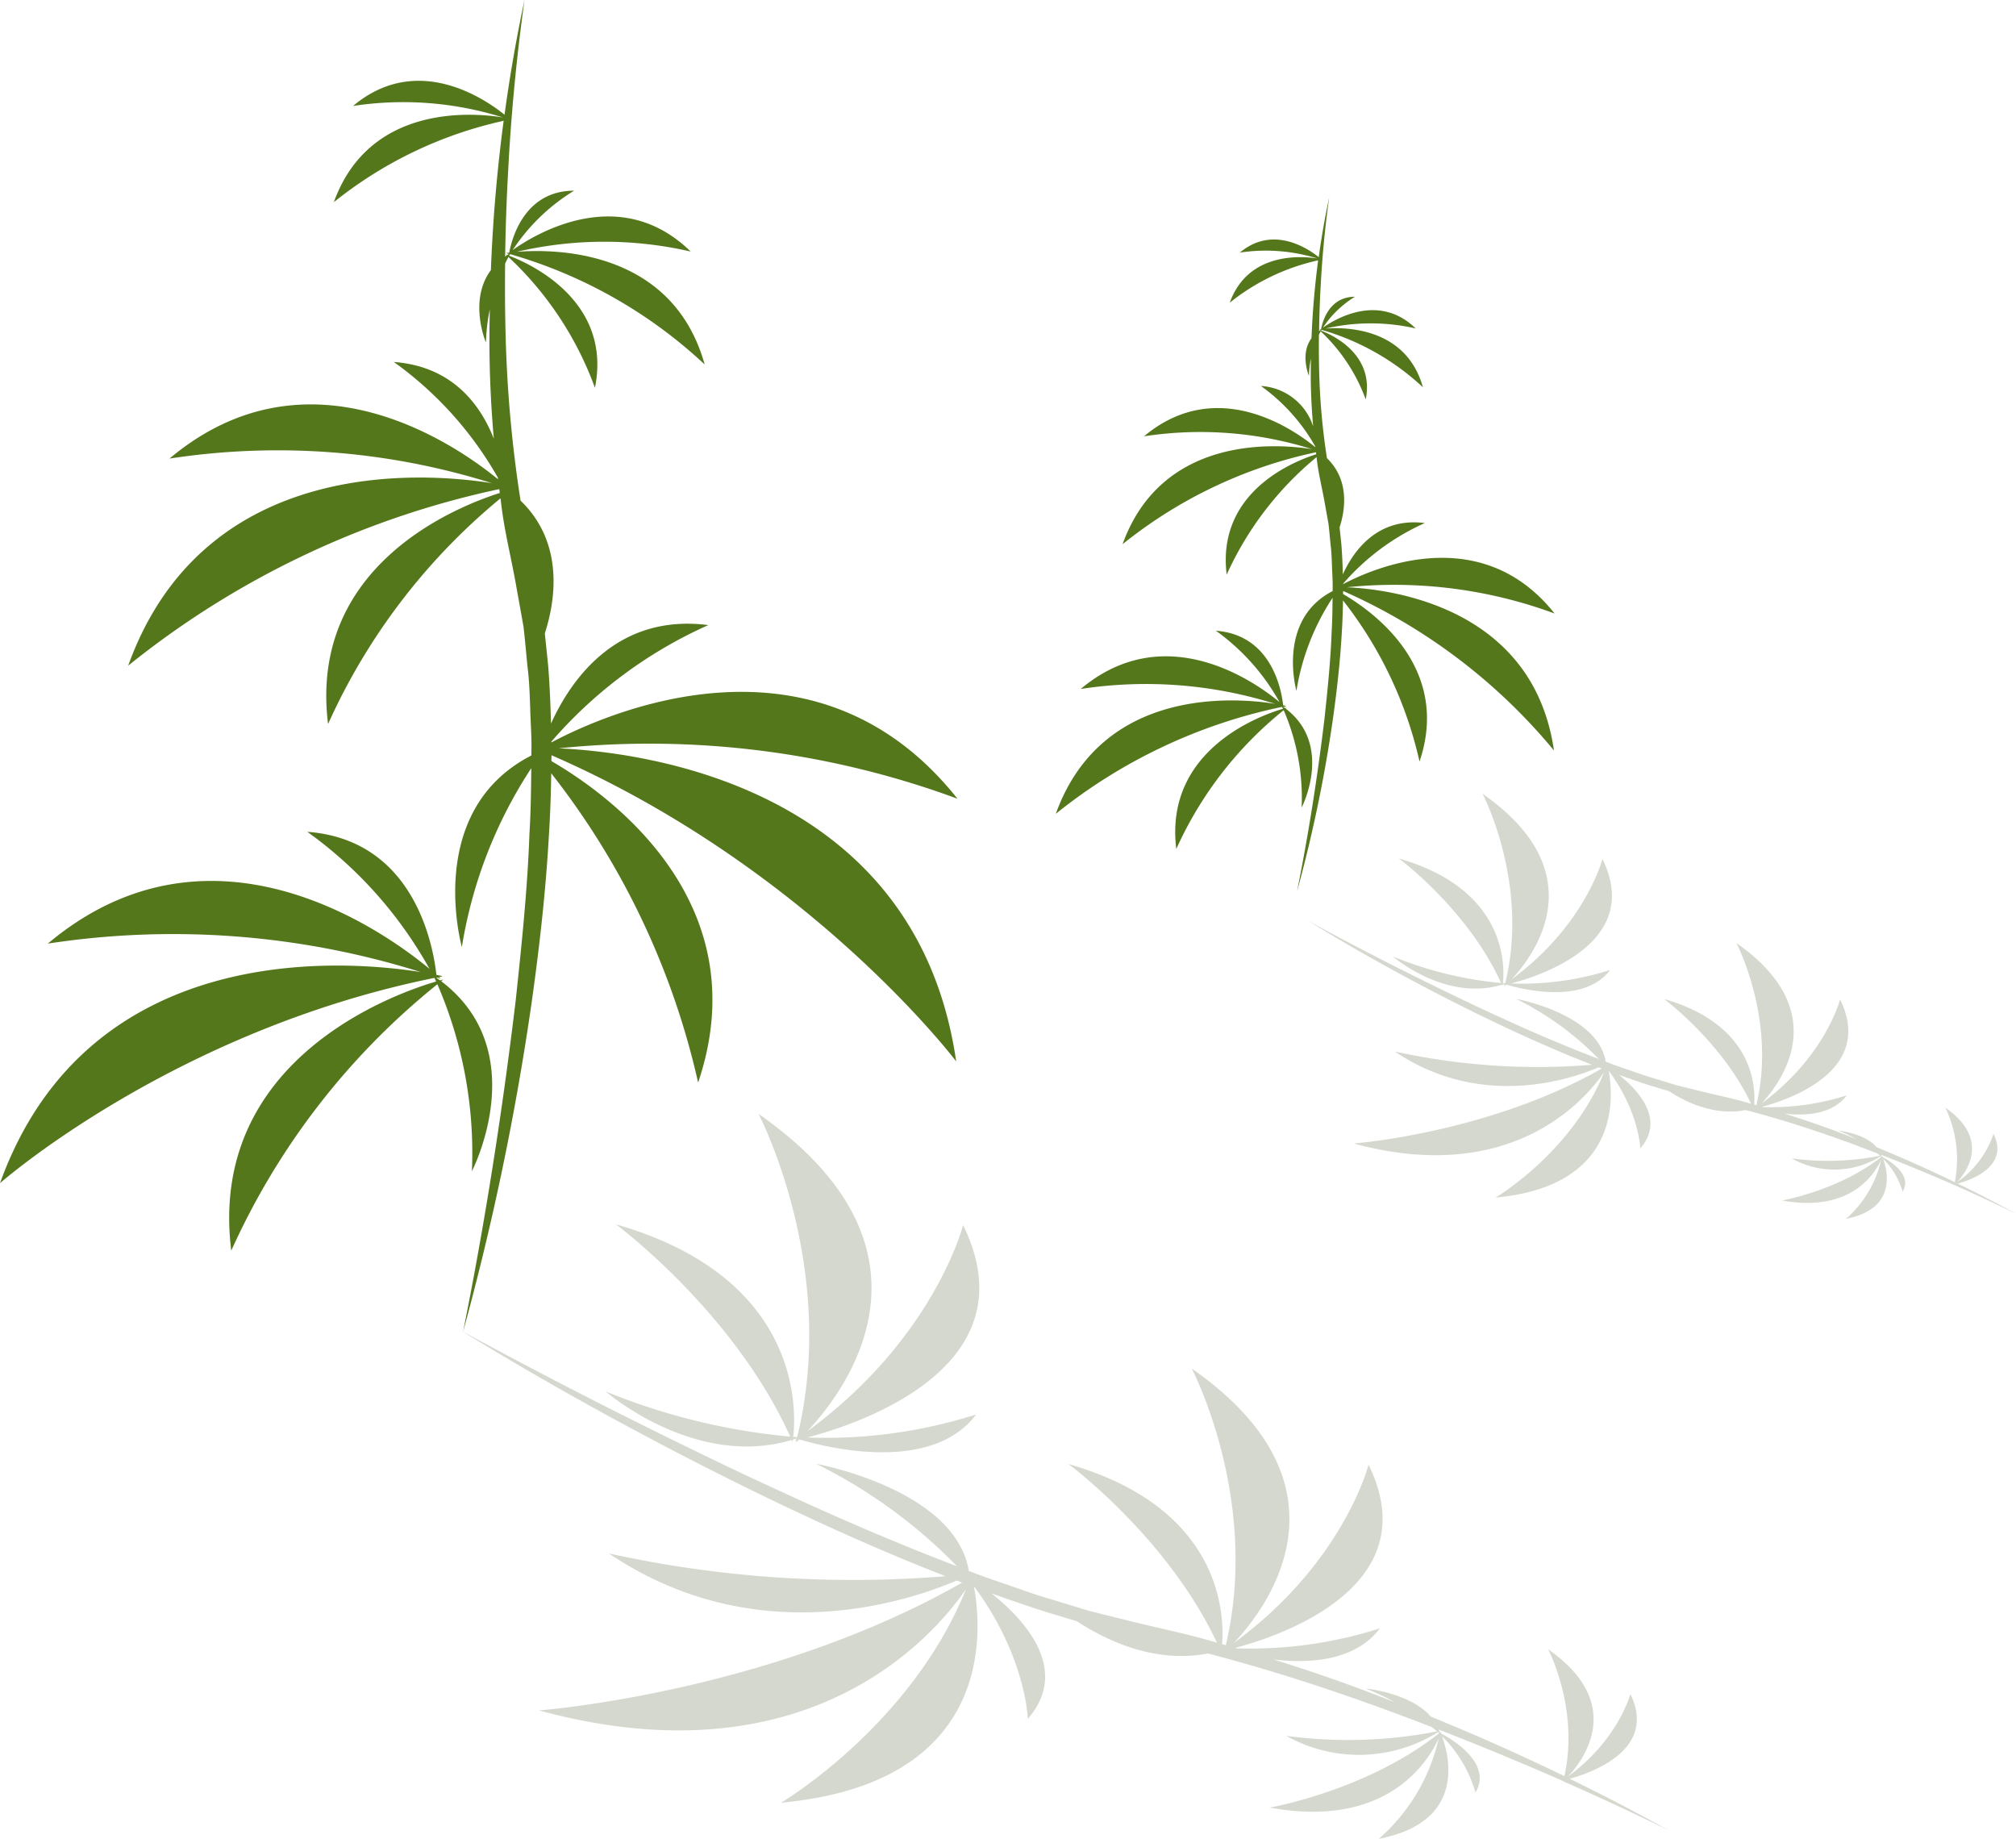
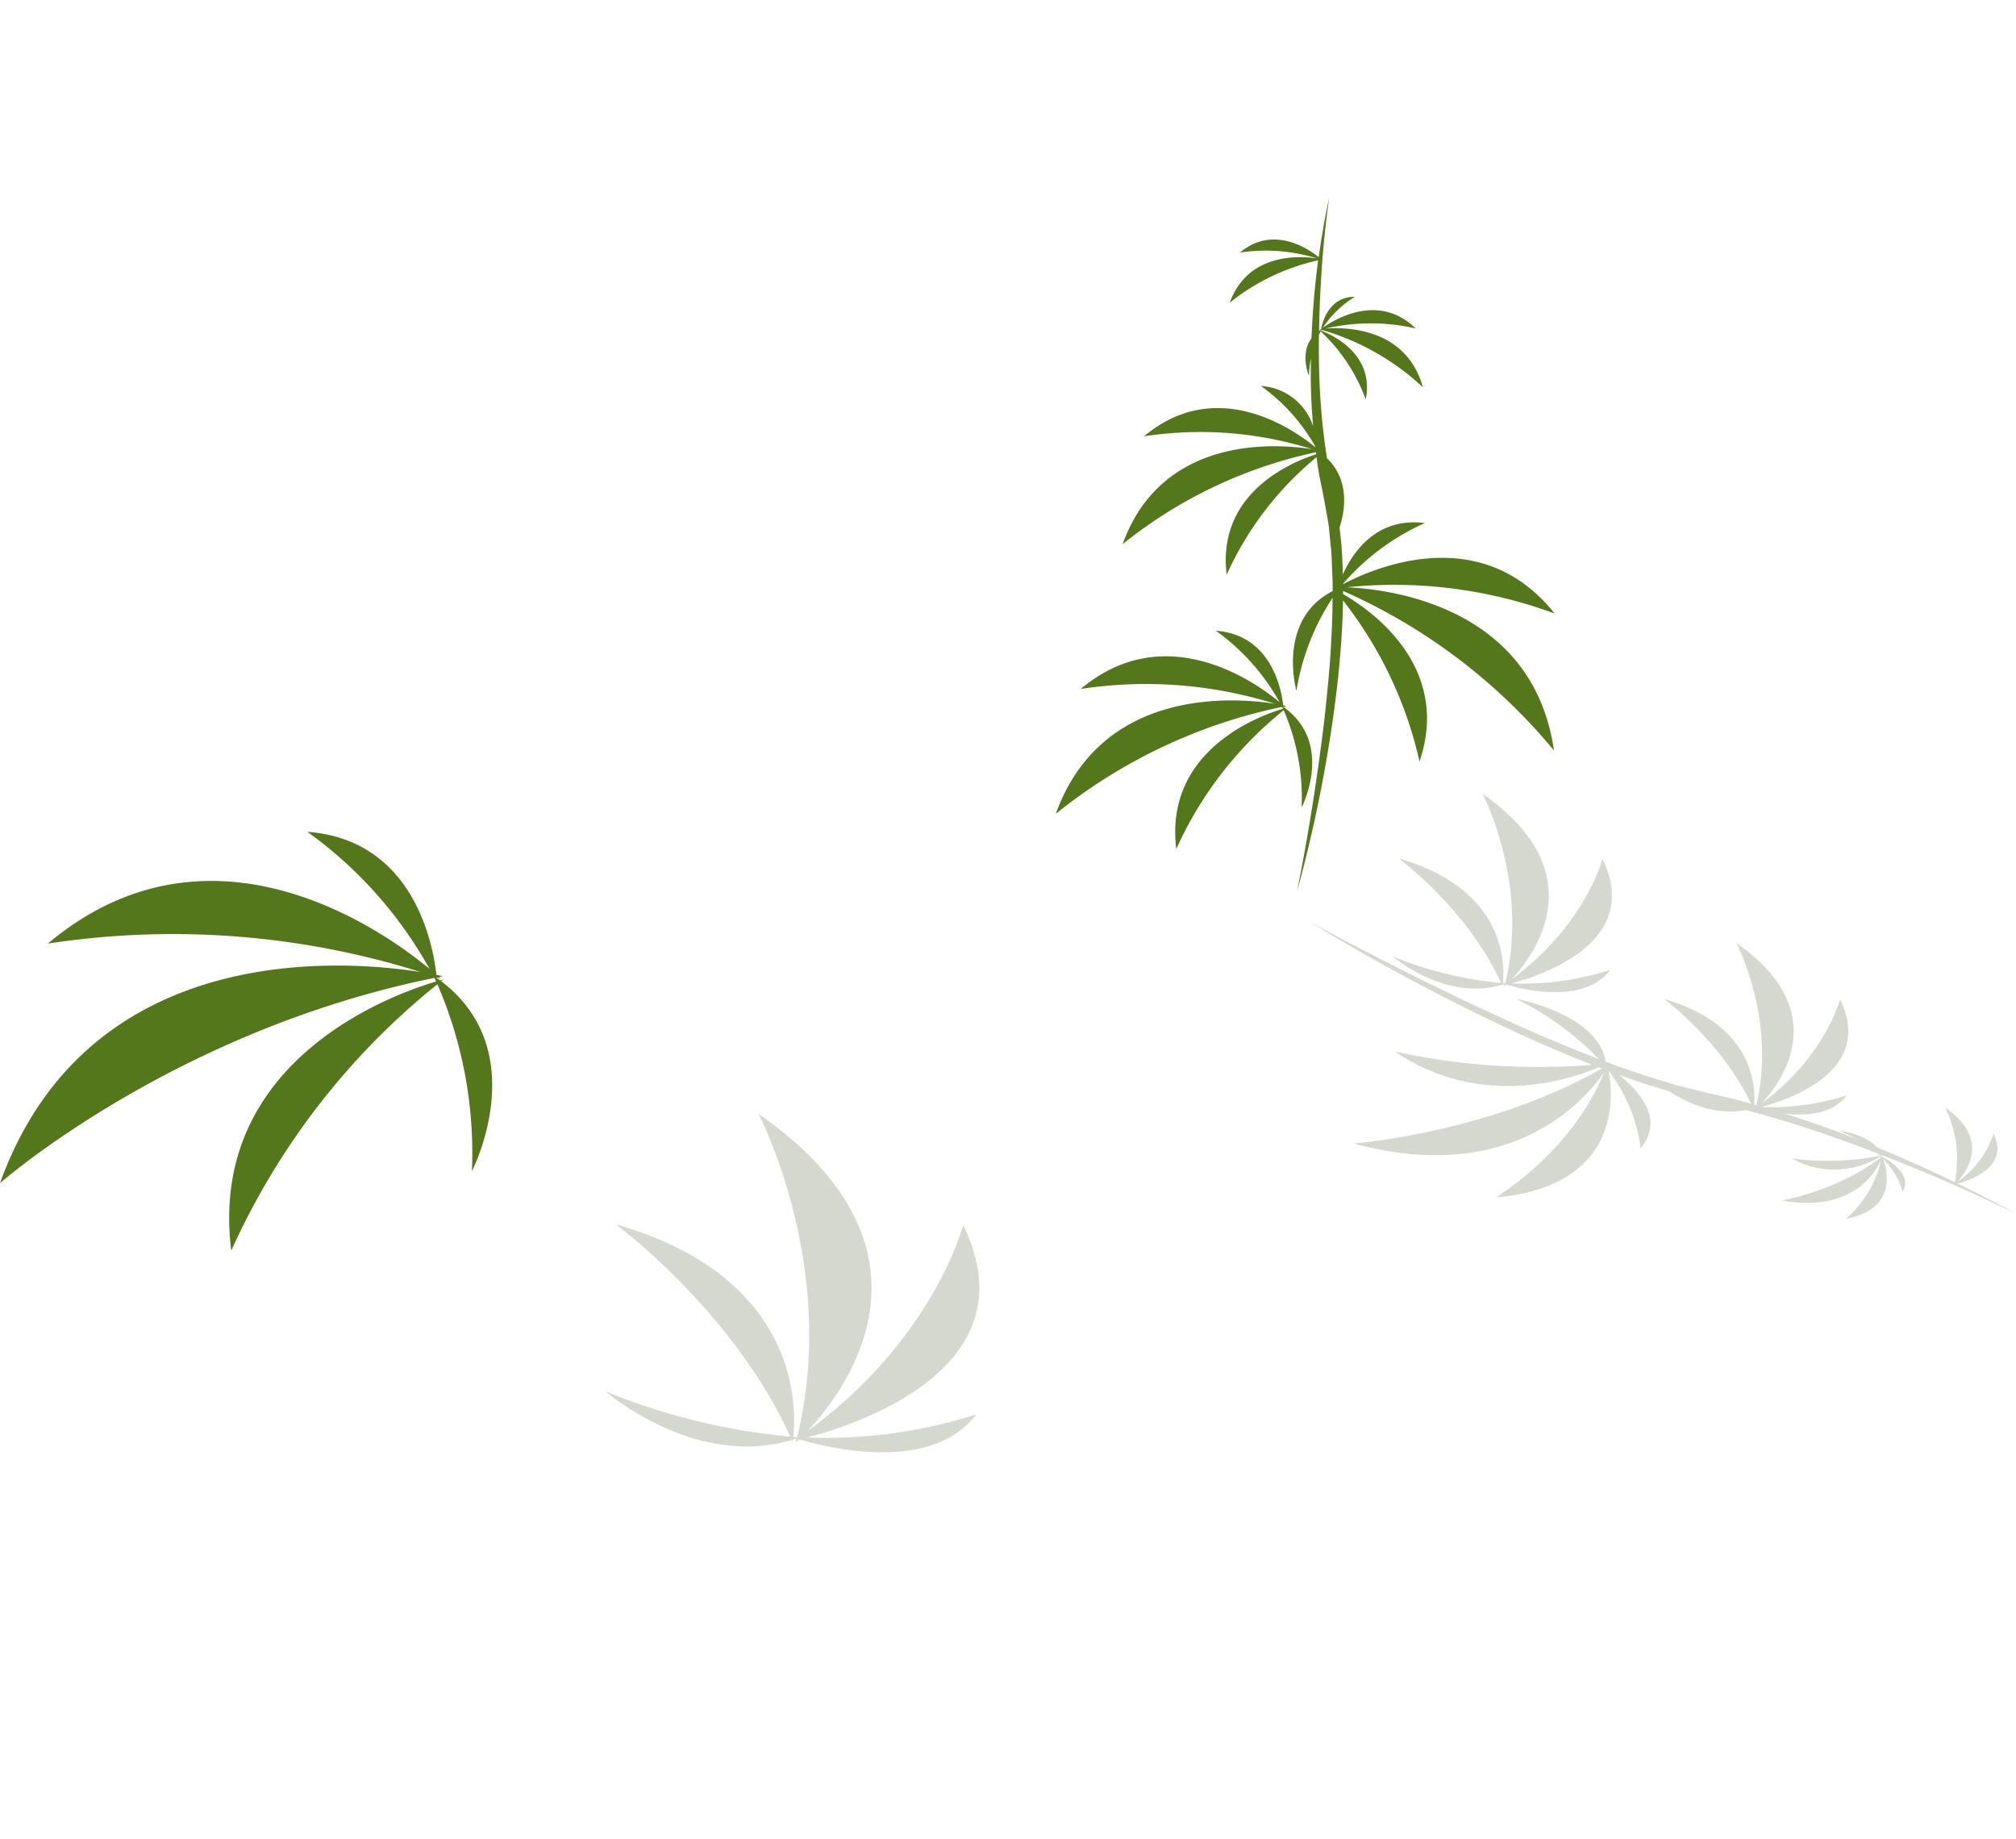
<svg xmlns="http://www.w3.org/2000/svg" id="Warstwa_1" data-name="Warstwa 1" viewBox="0 0 270.706 246.875">
  <defs>
    <style>
      .cls-1 {
        opacity: 0.2;
      }

      .cls-2 {
        fill: #2b3d08;
      }

      .cls-3 {
        fill: #54771c;
      }
    </style>
  </defs>
  <title>elements_svg</title>
  <g>
    <g class="cls-1">
      <path class="cls-2" d="M106.317,193.312c.035.078.072.156.107.235,0,0,.019-.1.045-.285.151-.047.3-.1.455-.148l.071.022-.005.019c-.116.081-.227.163-.345.243,0,0,.109-.022.3-.065-.029.112-.051.223-.08.334,0,0,.166-.144.453-.419l.026-.006c3.975,1.174,17.8,4.541,23.737-3.354a66.437,66.437,0,0,1-22.687,3.093c6.757-1.764,30.3-9.414,20.93-28.512,0,0-3.843,15.192-20.924,27.685,5.084-5.4,19.613-24.35-6.549-42.621,0,0,10.81,20.573,5.189,43.4l-.273-.013c-.079,0-.162-.011-.256-.019.411-3.585,1.134-21.4-23.812-28.536,0,0,15.8,11.658,23.414,28.5a86.292,86.292,0,0,1-24.782-6.063S93.272,197.221,106.317,193.312Z" />
-       <path class="cls-2" d="M209.909,239.137q7.175,3.156,14.15,6.581-6.486-3.609-13.286-6.921c3-.822,11.8-3.931,8.148-11.377,0,0-1.549,6.06-8.356,11.067,2.077-2.225,7.758-9.779-2.672-17.063,0,0,4.2,8.018,2.165,17.018q-8.75-4.248-17.932-7.989c-2.739-3.195-8.734-3.77-8.734-3.77a34.511,34.511,0,0,1,3.93,1.852c-1.018-.4-2.032-.8-3.056-1.187-4.334-1.657-8.762-3.164-13.243-4.562,4.861.567,10.969.2,14.265-4.18a57.206,57.206,0,0,1-19.24,2.682l-.194-.056c6.045-1.6,25.943-8.24,17.916-24.6,0,0-3.322,13.13-18.084,23.928,4.393-4.663,16.95-21.045-5.661-36.837,0,0,9.227,17.562,4.573,37.144-.167-.047-.332-.1-.5-.143.32-3.964-.022-18.288-20.628-24.181,0,0,13.25,9.775,19.94,23.983-.192-.054-.382-.112-.574-.165-3.614-1.063-7.4-1.808-11.015-2.717l-5.366-1.331c-1.772-.514-3.531-1.075-5.3-1.607-1.779-.5-3.514-1.125-5.254-1.734s-3.5-1.178-5.208-1.85l-.6-.233c-1.834-11-20.5-14.374-20.5-14.374a69,69,0,0,1,18.923,13.764c-2.7-1.04-5.4-2.084-8.052-3.212-6.8-2.758-13.4-5.809-20-8.864-13.109-6.219-26-12.735-38.582-19.585,11.991,7.371,24.568,14.279,37.583,20.729,6.522,3.21,13.15,6.315,19.968,9.189,2.478,1.063,4.994,2.076,7.529,3.064a152.454,152.454,0,0,1-45.188-3.049c19.747,13.337,40.279,6.382,46.69,3.632.243.093.483.19.726.282-26.042,14.845-56.817,17.157-56.817,17.157,36.084,9.805,53-9.972,57.343-16.283-7.451,18.429-24.847,28.674-24.847,28.674,28.652-2.649,27.008-23.055,25.918-28.955l.095.035c6.93,9.416,7.128,17.663,7.128,17.663,5.773-6.632-.48-13.346-4.873-16.849,2.409.861,4.832,1.7,7.287,2.484,1.4.418,2.787.843,4.183,1.256,3.408,2.257,10.183,5.78,17.589,4.328.036.011.072.019.107.029,7.191,1.879,14.281,4.126,21.249,6.608q4.4,1.573,8.75,3.258c.272.225.492.416.659.566a61.959,61.959,0,0,1-20.251.6,19.976,19.976,0,0,0,20.372-.495l.044.04.109.111c-9.749,7.726-22.746,9.972-22.746,9.972,15.83,2.907,21.342-6.292,22.7-9.3a25.266,25.266,0,0,1-8.053,13.5c11.895-2.282,9.412-11.308,8.488-13.782a17.341,17.341,0,0,1,4.5,7.559c2.312-3.86-3.015-7.076-4.648-7.945l0-.01c.057-.153.087-.245.087-.245-.047.038-.1.074-.143.112-.029-.066-.049-.107-.049-.107-.008.058-.023.112-.032.17l0,0-.041-.021c-.014-.054-.036-.105-.052-.158.092-.062.144-.1.144-.1l-.165.034c-.019-.063-.039-.126-.061-.188q5.541,2.151,10.988,4.456,2.907,1.214,5.776,2.482v0Z" />
    </g>
    <g class="cls-1">
      <path class="cls-2" d="M259.023,157.634c3.975,1.659,7.863,3.442,11.683,5.313-2.54-1.413-5.164-2.749-7.822-4.048,1.724-.468,6.966-2.287,4.81-6.679a12.964,12.964,0,0,1-4.9,6.488c1.218-1.305,4.548-5.733-1.566-10a16.078,16.078,0,0,1,1.263,10q-5.124-2.488-10.49-4.689c-1.6-1.892-5.137-2.232-5.137-2.232a20.209,20.209,0,0,1,2.421,1.15c-.639-.25-1.266-.517-1.909-.76-2.546-.974-5.147-1.859-7.779-2.68,2.853.336,6.442.13,8.378-2.445a33.536,33.536,0,0,1-11.279,1.572l-.114-.033c3.544-.939,15.209-4.831,10.5-14.419,0,0-1.956,7.649-10.547,13.969,2.622-2.808,9.792-12.343-3.373-21.537,0,0,5.409,10.3,2.681,21.775-.1-.027-.2-.056-.293-.084.188-2.323-.013-10.721-12.093-14.176,0,0,7.75,5.733,11.674,14.056-.107-.03-.213-.063-.32-.092-2.119-.624-4.34-1.06-6.459-1.593l-3.145-.781c-1.039-.3-2.07-.63-3.106-.941-1.043-.3-2.06-.66-3.08-1.017s-2.051-.691-3.053-1.085l-.354-.136c-1.075-6.448-12.02-8.427-12.02-8.427a40.463,40.463,0,0,1,11.094,8.069c-1.584-.61-3.166-1.221-4.721-1.883-3.986-1.617-7.858-3.406-11.727-5.2-7.686-3.646-15.245-7.467-22.619-11.482,7.03,4.321,14.4,8.371,22.033,12.152,3.824,1.882,7.71,3.7,11.706,5.387,1.453.623,2.928,1.217,4.414,1.8a89.354,89.354,0,0,1-26.491-1.787c11.577,7.819,23.614,3.741,27.372,2.13.143.054.283.111.426.165-15.268,8.7-33.309,10.058-33.309,10.058,21.159,5.75,31.072-5.85,33.617-9.547-4.368,10.8-14.567,16.811-14.567,16.811,16.808-1.554,15.833-13.524,15.194-16.975l.057.021c4.062,5.52,4.178,10.355,4.178,10.355,3.385-3.888-.281-7.824-2.856-9.878,1.412.5,2.832,1,4.272,1.456.818.245,1.635.493,2.455.735,1.991,1.321,5.949,3.376,10.289,2.534l.082.022c4.216,1.1,8.373,2.419,12.458,3.874,1.725.616,3.434,1.265,5.138,1.921q.232.194.373.319a36.371,36.371,0,0,1-11.867.357,11.692,11.692,0,0,0,11.941-.291l.012.011c.027.026.047.052.073.078-5.715,4.527-13.329,5.846-13.329,5.846,9.281,1.7,12.512-3.689,13.307-5.453a14.811,14.811,0,0,1-4.721,7.916c6.928-1.329,5.536-6.56,4.986-8.051a10.335,10.335,0,0,1,2.626,4.4c1.358-2.268-1.774-4.152-2.724-4.657l0-.006c.033-.09.051-.144.051-.144l-.085.064-.028-.061c-.005.033-.013.063-.018.1l-.006,0-.021-.011c-.008-.032-.021-.062-.03-.093l.084-.058-.1.02c-.011-.036-.022-.071-.034-.106Q255.829,156.287,259.023,157.634Z" />
      <path class="cls-2" d="M201.668,132.205c.023.053.051.1.074.157,0,0,.012-.069.029-.187.083-.025.165-.044.248-.072l.058.018,0,0c-.07.049-.132.1-.2.148l.177-.038c-.017.066-.03.131-.047.2,0,0,.1-.09.265-.246l.015,0c2.33.688,10.435,2.663,13.917-1.966a39.019,39.019,0,0,1-13.294,1.81c3.959-1.033,17.76-5.514,12.264-16.712,0,0-2.263,8.85-12.2,16.162,3.033-3.249,11.329-14.28-3.9-24.918,0,0,6.336,12.058,3.043,25.439l-.227-.008-.084-.007c.241-2.1.663-12.546-13.96-16.729,0,0,9.251,6.837,13.718,16.71a50.566,50.566,0,0,1-14.52-3.553S194.025,134.486,201.668,132.205Z" />
    </g>
    <g>
      <path class="cls-3" d="M174.782,108.415s4.33-8.364-2.148-13.288c.048-.038.094-.077.143-.115,0,0-.081.02-.222.058-.076-.057-.155-.112-.234-.168l0-.039.014,0c.092.031.183.059.275.092l-.132-.122c.09-.017.177-.038.267-.055,0,0-.161-.037-.433-.092l-.011-.011c-.24-2.151-1.6-9.442-9.032-10a29.327,29.327,0,0,1,8.543,9.582c-3.162-2.621-15.284-11.344-26.695-1.763a57.875,57.875,0,0,1,26.094,1.992c-5.358-.851-23.284-2.313-29.439,14.767A71.733,71.733,0,0,1,172.15,94.9c.032.061.065.119.1.181l.032.07c-2.744.8-16,5.382-14.33,18.826a50.51,50.51,0,0,1,14.418-18.634A29.7,29.7,0,0,1,174.782,108.415Z" />
      <path class="cls-3" d="M180.844,78.84a62.2,62.2,0,0,1,27.906,3.524c-9.881-12.46-24.393-6.064-28.407-3.939v-.054a31.474,31.474,0,0,1,10.979-8.151c-6.463-.827-9.654,3.9-11.006,6.889-.036-1.346-.092-2.692-.2-4.038-.079-.755-.156-1.509-.239-2.264.712-2.188,1.425-6.283-1.694-9.294,0-.019-.006-.037-.009-.057a89.293,89.293,0,0,1-1.038-11.6c-.043-1.639-.05-3.282-.033-4.924.089-.186.168-.339.231-.456a23.546,23.546,0,0,1,6.052,9.147c1.247-6.207-4.788-8.783-6-9.236l.019-.032c.015-.027.032-.051.048-.077a33.441,33.441,0,0,1,13.612,7.712c-2.251-8.086-10.523-8.084-13.1-7.878a27.035,27.035,0,0,1,12.13-.019c-4.967-4.843-10.9-1.212-12.455-.1a13.648,13.648,0,0,1,4.3-4.154c-3.478,0-4.355,3.346-4.538,4.329l-.007.005c-.128.016-.2.028-.2.028.041.011.08.025.121.036l-.064.051c.043-.012.086-.02.129-.031l.008,0,0,.022c-.037.022-.068.046-.1.068l-.112-.039.07.067-.12.079q.043-3.141.225-6.284c.057-1.115.134-2.229.221-3.342h0q.327-4.171.908-8.326-.85,3.981-1.4,8.022c-1.431-1.151-6.15-4.346-10.6-.611A23.3,23.3,0,0,1,176.9,34.7c-2.206-.342-9.318-.872-11.771,5.935A28.869,28.869,0,0,1,177,34.949q-.691,5.2-.893,10.454c-1.584,2.141-.346,5.058-.346,5.058a12.979,12.979,0,0,1,.269-2.319c-.009.578-.023,1.155-.023,1.733-.015,2.456.106,4.914.322,7.366a7.863,7.863,0,0,0-7.016-5.425,25.28,25.28,0,0,1,7.294,8.112l.013.106c-2.849-2.34-13.225-9.665-23-1.461A50.023,50.023,0,0,1,176.181,60.3c-4.632-.736-20.125-2-25.445,12.762a62.006,62.006,0,0,1,25.97-12.347c.011.09.021.18.033.269-3,.946-13.4,5.053-12.02,16.159a43.783,43.783,0,0,1,12.067-15.773c.013.1.022.2.036.3.221,1.956.724,3.9,1.058,5.817l.509,2.836c.114.957.19,1.921.289,2.881.123.957.148,1.927.183,2.9s.105,1.935.086,2.907c0,.114,0,.227,0,.341-7.557,3.878-4.864,13.4-4.864,13.4a31.986,31.986,0,0,1,4.853-12.5c-.014,1.53-.032,3.06-.125,4.591-.14,3.89-.548,7.77-.961,11.648-.931,7.747-2.139,15.477-3.679,23.153a187.28,187.28,0,0,0,4.794-23.008c.548-3.886.99-7.792,1.21-11.722.093-1.433.139-2.87.161-4.309a54.272,54.272,0,0,1,10.276,21.632c4.312-12.764-6.473-20.292-10.264-22.484,0-.137.006-.274.006-.412a77.1,77.1,0,0,1,28.311,21.41C205.86,81.421,186.67,79.1,180.844,78.84Z" />
    </g>
    <g>
      <path class="cls-3" d="M63.368,157.232s8.311-16.055-4.124-25.506c.093-.073.182-.147.275-.22,0,0-.156.038-.425.111-.146-.109-.3-.216-.45-.323l-.007-.075.029,0c.175.06.35.114.526.175,0,0-.089-.084-.252-.232.172-.034.34-.073.512-.106,0,0-.292-.07-.831-.179l-.022-.019c-.46-4.132-3.067-18.123-17.335-19.188a56.159,56.159,0,0,1,16.409,18.4c-6.073-5.034-29.353-21.78-51.251-3.392A111.058,111.058,0,0,1,56.506,130.5C46.211,128.862,11.812,126.064,0,158.84c0,0,23.21-20.437,58.326-27.556l.128.247.11.237C53.3,133.3,27.839,142.1,31.054,167.9A96.966,96.966,0,0,1,58.73,132.136,57.008,57.008,0,0,1,63.368,157.232Z" />
-       <path class="cls-3" d="M75.007,100.463a119.378,119.378,0,0,1,53.561,6.766c-18.955-23.9-46.8-11.65-54.526-7.563l0-.11A60.367,60.367,0,0,1,95.113,83.918c-12.4-1.588-18.529,7.489-21.125,13.223-.068-2.583-.177-5.167-.378-7.75-.152-1.454-.294-2.908-.454-4.36,1.366-4.2,2.724-12.053-3.256-17.825-.005-.037-.012-.072-.017-.109a171.334,171.334,0,0,1-1.992-22.264c-.084-3.148-.1-6.3-.064-9.452.172-.36.324-.655.446-.882A45.154,45.154,0,0,1,79.887,52.063c2.384-11.871-9.13-16.834-11.523-17.729l.033-.06c.032-.053.065-.1.1-.155A64.109,64.109,0,0,1,94.619,48.928C90.266,33.3,74.192,33.412,69.361,33.815a51.705,51.705,0,0,1,23.388-.045c-9.533-9.3-20.916-2.326-23.908-.2A26.193,26.193,0,0,1,77.09,25.6c-6.675,0-8.359,6.421-8.71,8.309l-.013.01c-.246.031-.392.053-.392.053.079.022.156.046.234.067l-.125.1.251-.063.013,0-.006.034c-.074.045-.148.089-.22.135-.123-.044-.194-.067-.194-.067.041.037.08.075.12.112-.073.048-.144.1-.215.146q.083-6.019.432-12.04c.109-2.14.256-4.278.423-6.414l.007,0h-.006Q69.318,7.973,70.431,0,68.8,7.64,67.75,15.4c-2.748-2.21-11.8-8.343-20.343-1.174a44.6,44.6,0,0,1,20.107,1.536C63.385,15.1,49.573,13.977,44.83,27.137a55.426,55.426,0,0,1,22.8-10.921Q66.3,26.182,65.917,36.262c-3.059,4.112-.665,9.729-.665,9.729a24.865,24.865,0,0,1,.518-4.45c-.018,1.108-.045,2.217-.046,3.326-.029,4.678.177,9.361.585,14.031-1.8-4.573-5.558-9.718-13.433-10.306A48.489,48.489,0,0,1,66.851,64.118c.009.075.017.151.026.227-5.513-4.518-25.4-18.5-44.115-2.782a96,96,0,0,1,43.288,3.3c-8.9-1.412-38.629-3.83-48.838,24.5a119.033,119.033,0,0,1,49.833-23.7c.022.172.045.345.068.517C61.35,68.008,41.4,75.9,44.052,97.2A83.745,83.745,0,0,1,67.206,66.9c.027.2.05.394.077.591.425,3.754,1.389,7.493,2.031,11.167l.978,5.443c.218,1.836.363,3.687.554,5.53.237,1.837.283,3.7.352,5.557.048,1.86.2,3.714.163,5.578l-.006.656c-14.506,7.442-9.336,25.717-9.336,25.717a61.448,61.448,0,0,1,9.32-24.011c-.027,2.94-.067,5.881-.246,8.824-.267,7.466-1.052,14.914-1.844,22.359-1.787,14.87-4.1,29.707-7.061,44.441a359.99,359.99,0,0,0,9.2-44.165c1.051-7.458,1.9-14.956,2.321-22.5.179-2.751.267-5.509.31-8.271a104.162,104.162,0,0,1,19.724,41.521c8.272-24.485-12.412-38.943-19.7-43.159,0-.263.011-.525.011-.788,34.734,15.141,54.342,41.1,54.342,41.1C123.023,105.428,86.2,100.961,75.007,100.463Z" />
    </g>
  </g>
</svg>